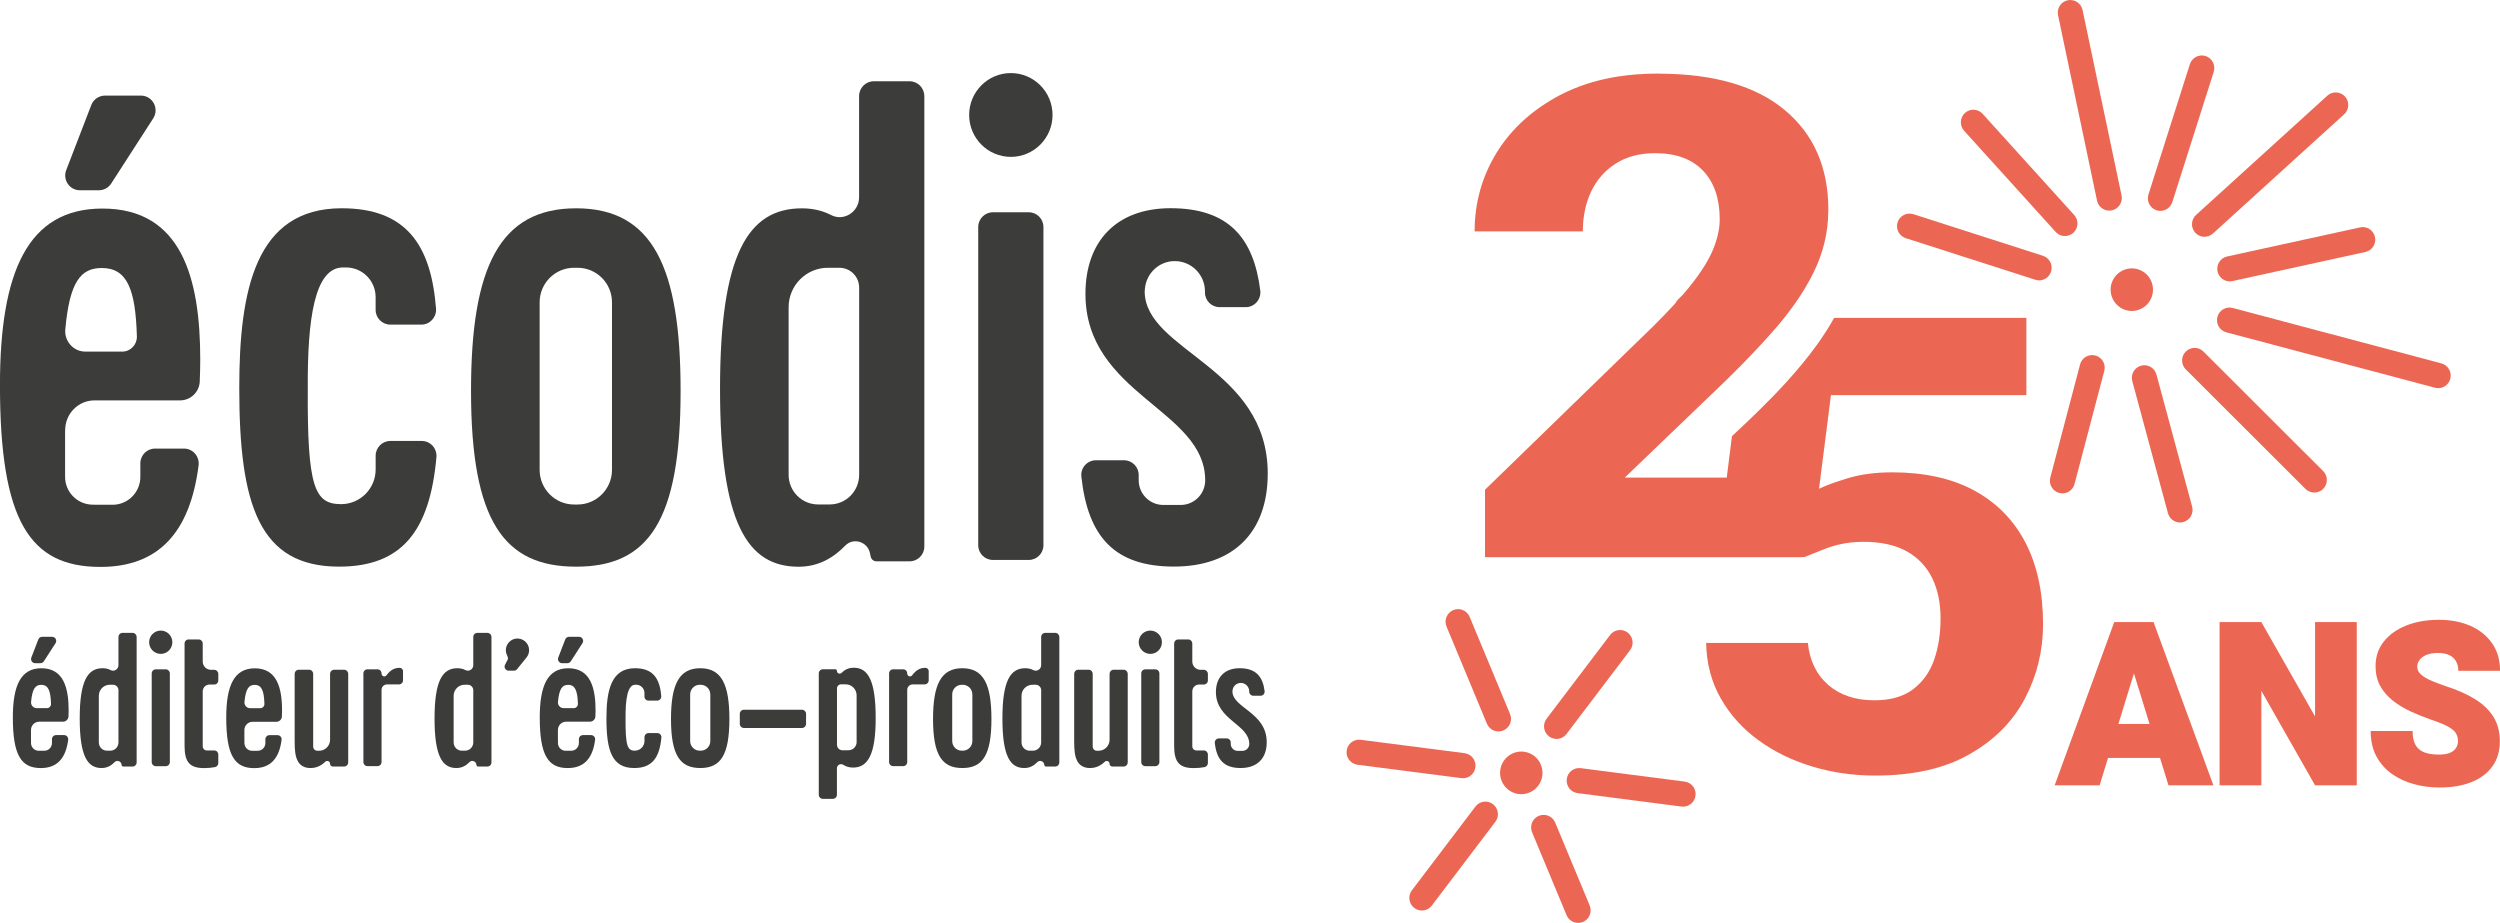
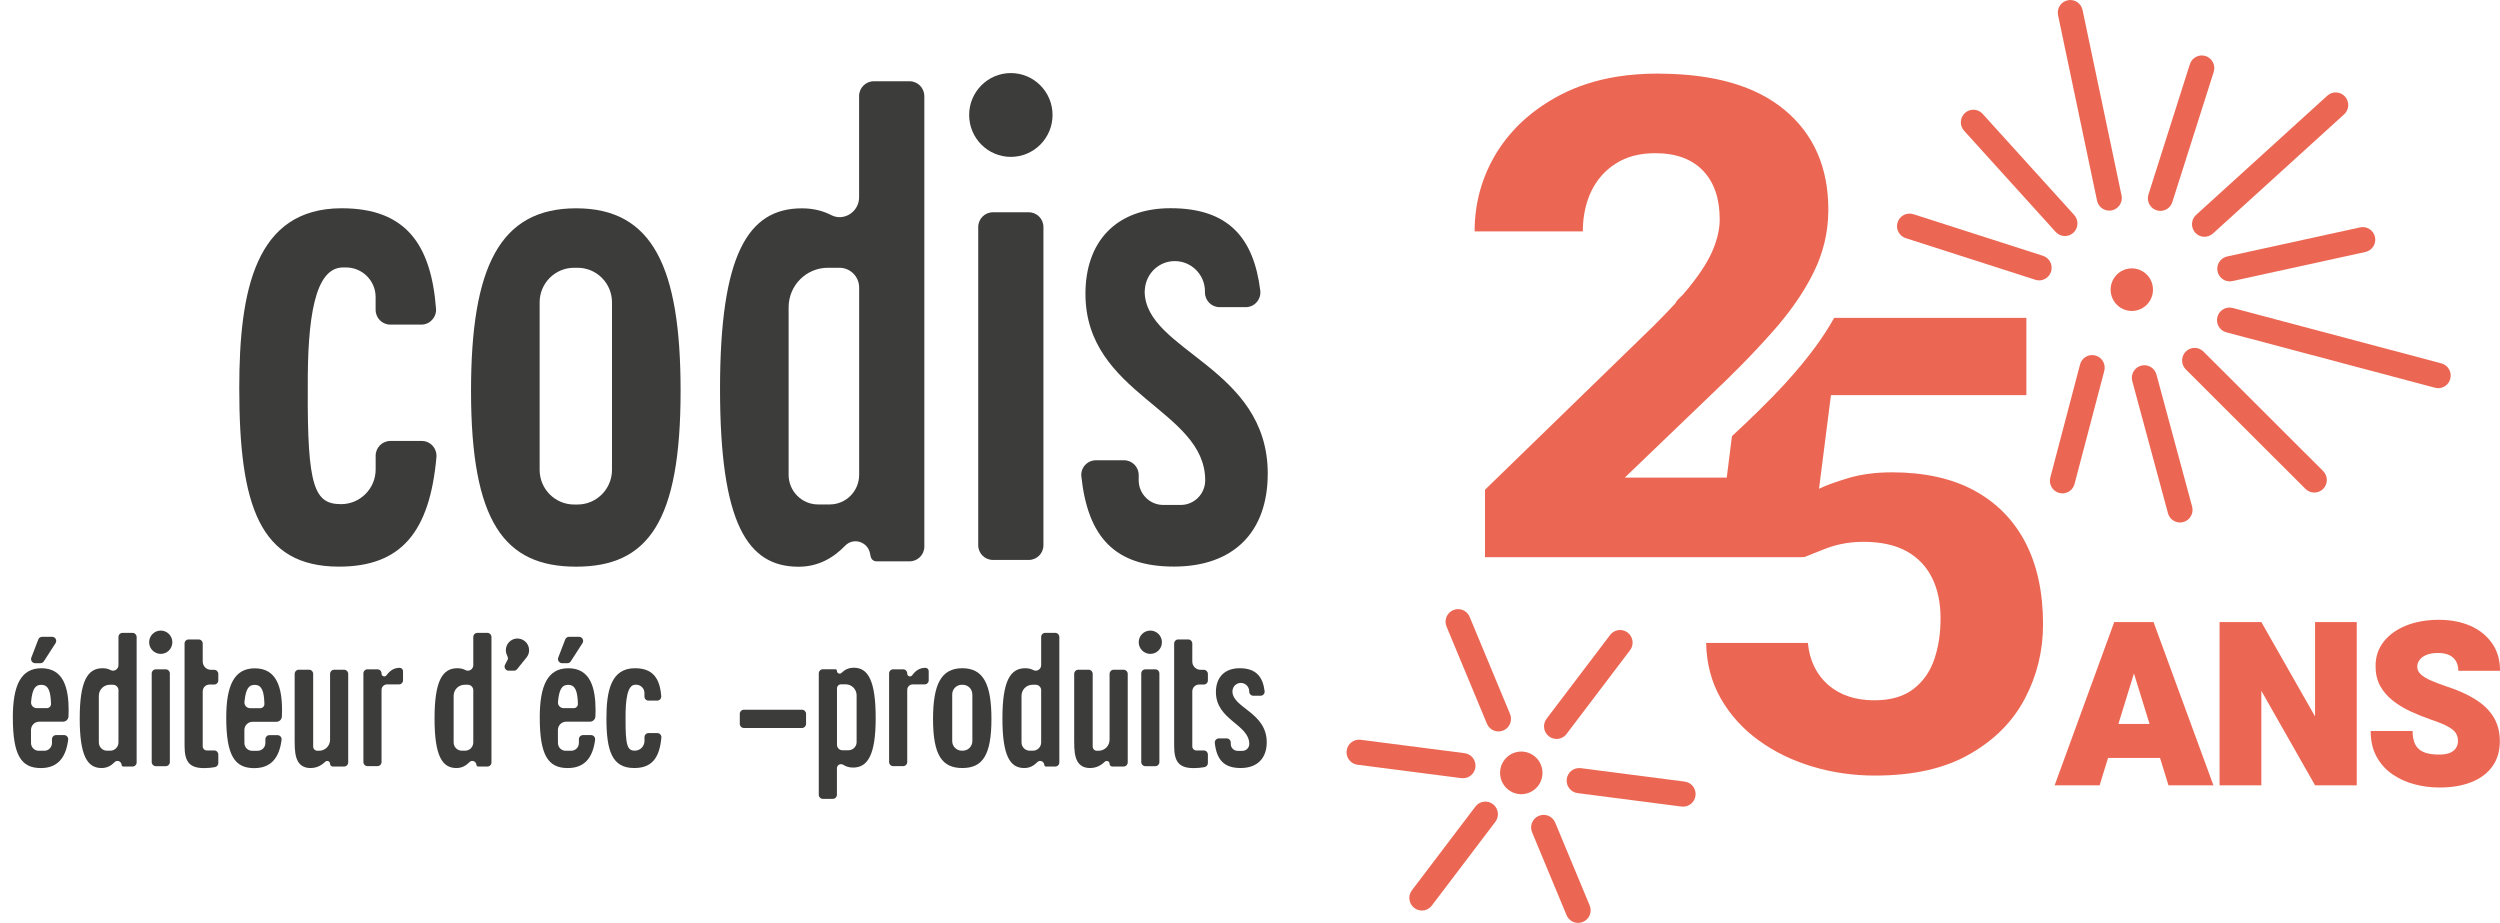
<svg xmlns="http://www.w3.org/2000/svg" width="214" height="79" viewBox="0 0 214 79" fill="none">
  <g clip-path="url(#clip0_441_451)">
-     <path d="M5.59 28.194C5.498 29.21 6.288 30.097 7.305 30.097H10.468C11.173 30.097 11.738 29.5 11.717 28.794C11.604 24.768 10.885 22.942 8.716 22.942C6.922 22.942 5.958 24.099 5.59 28.194ZM5.667 14.565L7.815 8.99C8.003 8.504 8.47 8.183 8.988 8.183H12.061C13.057 8.183 13.659 9.292 13.115 10.134L9.519 15.71C9.287 16.068 8.89 16.286 8.465 16.286H6.84C5.955 16.286 5.35 15.394 5.667 14.565ZM5.572 39.629V40.821C5.572 42.106 6.587 43.147 7.852 43.197C8.003 43.202 8.151 43.208 8.317 43.208H9.651C10.956 43.2 12.013 42.135 12.013 40.823V39.663C12.013 38.965 12.576 38.399 13.271 38.399H15.754C16.518 38.399 17.099 39.084 16.999 39.846C16.267 45.544 13.601 48.528 8.597 48.528C2.563 48.528 -0.003 44.636 -0.003 32.962C-0.003 23.231 2.391 17.852 8.769 17.852C15.546 17.852 17.141 23.805 17.141 30.785C17.141 31.353 17.125 31.993 17.099 32.649C17.065 33.557 16.32 34.273 15.414 34.273H8.092C6.692 34.273 5.58 35.423 5.58 36.814L5.572 36.809V39.626H5.569L5.572 39.629Z" fill="#3C3C3B" />
    <path d="M37.358 39.145C36.787 45.464 34.396 48.504 29.023 48.504C22.19 48.504 20.481 43.237 20.481 33.222C20.481 24.867 21.847 17.828 29.25 17.828C34.734 17.828 36.896 20.919 37.324 26.415C37.382 27.15 36.803 27.787 36.069 27.787H33.411C32.716 27.787 32.153 27.222 32.153 26.523V25.435C32.153 24.03 31.02 22.894 29.622 22.894H29.363C26.914 22.894 26.312 27.333 26.346 33.225C26.296 41.697 26.919 43.155 29.197 43.155C30.832 43.155 32.156 41.824 32.156 40.181V39.01C32.156 38.312 32.719 37.746 33.413 37.746H36.106C36.851 37.746 37.427 38.399 37.358 39.145Z" fill="#3C3C3B" />
    <path d="M52.386 25.878C52.386 24.246 51.07 22.921 49.443 22.921H49.139C47.511 22.921 46.193 24.246 46.193 25.881V40.221C46.193 41.856 47.514 43.187 49.144 43.187H49.435C51.062 43.187 52.386 41.859 52.386 40.221V25.878ZM58.259 33.456C58.259 44.673 55.469 48.507 49.318 48.507C43.168 48.507 40.32 44.673 40.32 33.456C40.32 22.868 42.769 17.831 49.318 17.831C55.868 17.831 58.259 22.868 58.259 33.456Z" fill="#3C3C3B" />
    <path d="M73.543 24.984V24.615C73.543 23.68 72.787 22.921 71.855 22.921H70.869C69.012 22.921 67.506 24.434 67.506 26.3V40.646C67.506 42.045 68.634 43.181 70.029 43.181H71.02C72.412 43.181 73.543 42.045 73.543 40.646V24.981V24.984ZM79.123 8.223V46.784C79.123 47.485 78.56 48.05 77.863 48.05H75.028C74.79 48.05 74.587 47.886 74.534 47.655L74.465 47.334C74.251 46.362 73.044 45.993 72.354 46.704C71.337 47.753 70.053 48.512 68.357 48.512C63.971 48.512 61.635 44.793 61.635 33.288C61.635 21.784 64.026 17.834 68.639 17.834C69.62 17.834 70.439 18.046 71.147 18.41C72.24 18.975 73.538 18.126 73.538 16.894V8.223C73.538 7.522 74.1 6.956 74.798 6.956H77.86C78.555 6.956 79.12 7.522 79.12 8.223" fill="#3C3C3B" />
    <path d="M89.318 19.432V46.672C89.318 47.368 88.756 47.931 88.063 47.931H84.991C84.299 47.931 83.736 47.368 83.736 46.672V19.432C83.736 18.736 84.299 18.171 84.991 18.171H88.063C88.756 18.171 89.318 18.736 89.318 19.432ZM82.959 9.842C82.959 7.861 84.558 6.255 86.528 6.255C88.499 6.255 90.098 7.861 90.098 9.842C90.098 11.823 88.499 13.429 86.528 13.429C84.558 13.429 82.959 11.823 82.959 9.842Z" fill="#3C3C3B" />
    <path d="M108.518 40.545C108.518 45.581 105.556 48.499 100.489 48.499C95.421 48.499 93.12 45.971 92.563 40.781C92.484 40.04 93.075 39.398 93.815 39.398H96.217C96.909 39.398 97.472 39.963 97.472 40.659V41.105C97.472 42.276 98.415 43.224 99.58 43.224H101.067C102.227 43.224 103.165 42.278 103.165 41.115C103.165 35.049 92.914 33.79 92.914 25.148C92.914 20.685 95.532 17.823 100.203 17.823C105.21 17.823 107.318 20.412 107.878 24.859C107.976 25.616 107.395 26.293 106.634 26.293H104.399C103.707 26.293 103.144 25.73 103.144 25.031V24.938C103.144 23.51 101.982 22.35 100.56 22.35C99.226 22.35 98.14 23.375 98.008 24.681C97.995 24.758 97.984 24.96 97.984 24.97C98.053 30.081 108.515 31.417 108.52 40.545" fill="#3C3C3B" />
    <path d="M2.655 63.272V63.604C2.655 63.962 2.938 64.251 3.289 64.265C3.332 64.265 3.371 64.265 3.419 64.265H3.791C4.156 64.265 4.449 63.967 4.449 63.601V63.277C4.449 63.083 4.605 62.924 4.798 62.924H5.49C5.704 62.924 5.865 63.115 5.836 63.328C5.633 64.915 4.89 65.746 3.495 65.746C1.815 65.746 1.099 64.663 1.099 61.411C1.099 58.7 1.765 57.202 3.543 57.202C5.429 57.202 5.876 58.862 5.876 60.805C5.876 60.965 5.871 61.142 5.863 61.326C5.852 61.578 5.646 61.777 5.392 61.777H3.353C2.962 61.777 2.653 62.098 2.653 62.486V63.269L2.655 63.272ZM2.66 60.086C2.634 60.37 2.856 60.617 3.139 60.617H4.018C4.214 60.617 4.373 60.45 4.367 60.253C4.336 59.133 4.135 58.623 3.532 58.623C3.033 58.623 2.764 58.944 2.66 60.086ZM2.682 56.289L3.279 54.736C3.332 54.6 3.461 54.51 3.606 54.51H4.462C4.74 54.51 4.906 54.821 4.756 55.054L3.754 56.608C3.688 56.709 3.58 56.77 3.461 56.77H3.009C2.764 56.77 2.594 56.52 2.682 56.289Z" fill="#3C3C3B" />
    <path d="M11.696 54.524V65.263C11.696 65.457 11.54 65.616 11.345 65.616H10.555C10.489 65.616 10.433 65.571 10.417 65.505L10.399 65.414C10.338 65.144 10.003 65.04 9.812 65.239C9.53 65.531 9.17 65.744 8.697 65.744C7.477 65.744 6.824 64.708 6.824 61.504C6.824 58.299 7.49 57.2 8.777 57.2C9.049 57.2 9.279 57.258 9.474 57.362C9.778 57.518 10.14 57.282 10.14 56.94V54.526C10.14 54.332 10.296 54.173 10.491 54.173H11.345C11.538 54.173 11.696 54.332 11.696 54.526V54.524ZM10.143 59.191V59.087C10.143 58.827 9.931 58.615 9.672 58.615H9.398C8.88 58.615 8.46 59.037 8.46 59.557V63.553C8.46 63.944 8.774 64.26 9.162 64.26H9.437C9.826 64.26 10.14 63.944 10.14 63.553V59.191H10.143Z" fill="#3C3C3B" />
    <path d="M12.766 54.975C12.766 54.423 13.213 53.977 13.76 53.977C14.306 53.977 14.753 54.423 14.753 54.975C14.753 55.527 14.309 55.973 13.76 55.973C13.21 55.973 12.766 55.524 12.766 54.975ZM14.539 57.646V65.234C14.539 65.428 14.383 65.584 14.19 65.584H13.334C13.141 65.584 12.986 65.428 12.986 65.234V57.646C12.986 57.452 13.141 57.295 13.334 57.295H14.19C14.383 57.295 14.539 57.452 14.539 57.646Z" fill="#3C3C3B" />
    <path d="M17.353 59.178V63.888C17.353 64.082 17.509 64.238 17.701 64.238H18.338C18.531 64.238 18.687 64.395 18.687 64.589V65.319C18.687 65.489 18.565 65.635 18.399 65.666C18.103 65.72 17.805 65.749 17.48 65.749C16.243 65.749 15.799 65.239 15.799 63.853V55.086C15.799 54.892 15.955 54.736 16.148 54.736H17.004C17.197 54.736 17.353 54.892 17.353 55.086V56.629C17.353 57.019 17.667 57.335 18.055 57.335H18.335C18.528 57.335 18.687 57.492 18.687 57.686V58.246C18.687 58.44 18.531 58.596 18.335 58.596H17.934C17.612 58.596 17.353 58.859 17.353 59.18V59.178Z" fill="#3C3C3B" />
    <path d="M20.922 63.275V63.606C20.922 63.965 21.205 64.254 21.556 64.267C21.598 64.267 21.638 64.267 21.686 64.267C21.691 64.267 21.878 64.267 22.058 64.267C22.423 64.267 22.716 63.97 22.716 63.604V63.28C22.716 63.086 22.872 62.929 23.065 62.929H23.757C23.971 62.929 24.132 63.12 24.103 63.333C23.9 64.921 23.157 65.752 21.762 65.752C20.082 65.752 19.366 64.668 19.366 61.416C19.366 58.705 20.032 57.208 21.81 57.208C23.696 57.208 24.143 58.864 24.143 60.811C24.143 60.97 24.137 61.148 24.13 61.331C24.119 61.583 23.913 61.785 23.659 61.785H21.62C21.229 61.785 20.919 62.106 20.919 62.491V63.275H20.922ZM20.925 60.089C20.898 60.373 21.12 60.62 21.403 60.62H22.285C22.481 60.62 22.639 60.455 22.634 60.256C22.602 59.135 22.402 58.626 21.799 58.626C21.3 58.626 21.03 58.95 20.927 60.089H20.925Z" fill="#3C3C3B" />
    <path d="M29.805 65.263C29.805 65.46 29.646 65.616 29.453 65.616H28.489C28.357 65.616 28.251 65.507 28.251 65.377C28.251 65.165 27.997 65.059 27.844 65.205C27.466 65.563 27.07 65.743 26.571 65.743C26.071 65.743 25.715 65.537 25.509 65.186C25.271 64.756 25.223 64.246 25.223 63.434V57.688C25.223 57.489 25.384 57.327 25.58 57.327H26.452C26.65 57.327 26.808 57.489 26.808 57.688V63.909C26.808 64.105 26.967 64.265 27.163 64.265H27.316C27.834 64.265 28.254 63.843 28.254 63.322V57.688C28.254 57.489 28.415 57.327 28.61 57.327H29.448C29.646 57.327 29.807 57.489 29.807 57.688V65.266L29.805 65.263Z" fill="#3C3C3B" />
    <path d="M34.499 57.452V58.233C34.499 58.429 34.343 58.586 34.148 58.586H33.128C32.869 58.586 32.66 58.795 32.66 59.056V65.229C32.66 65.425 32.502 65.582 32.309 65.582H31.458C31.263 65.582 31.107 65.422 31.107 65.229V57.643C31.107 57.449 31.263 57.293 31.456 57.293H32.312C32.505 57.293 32.66 57.449 32.66 57.643V57.664C32.66 57.89 32.949 57.988 33.083 57.805C33.384 57.396 33.725 57.165 34.217 57.165C34.373 57.165 34.499 57.293 34.499 57.449V57.452Z" fill="#3C3C3B" />
    <path d="M42.069 54.524V65.263C42.069 65.457 41.913 65.616 41.717 65.616H40.927C40.861 65.616 40.806 65.571 40.79 65.505L40.772 65.414C40.711 65.144 40.375 65.04 40.185 65.239C39.902 65.531 39.543 65.744 39.07 65.744C37.849 65.744 37.197 64.708 37.197 61.504C37.197 58.299 37.863 57.2 39.149 57.2C39.421 57.2 39.651 57.258 39.847 57.362C40.151 57.518 40.513 57.282 40.513 56.94V54.526C40.513 54.332 40.668 54.173 40.864 54.173H41.717C41.91 54.173 42.069 54.332 42.069 54.526V54.524ZM40.515 59.191V59.087C40.515 58.827 40.304 58.615 40.045 58.615H39.77C39.252 58.615 38.832 59.037 38.832 59.557V63.553C38.832 63.944 39.147 64.26 39.535 64.26H39.81C40.198 64.26 40.513 63.944 40.513 63.553V59.191H40.515Z" fill="#3C3C3B" />
    <path d="M45.081 56.263C45.081 56.263 45.073 56.276 45.07 56.281L44.288 57.25C44.222 57.351 44.114 57.412 43.995 57.412H43.543C43.297 57.412 43.128 57.163 43.215 56.932L43.466 56.446C43.514 56.324 43.443 56.186 43.39 56.066C43.31 55.894 43.279 55.692 43.316 55.482C43.384 55.076 43.717 54.741 44.121 54.672C44.748 54.566 45.292 55.047 45.292 55.657C45.292 55.886 45.213 56.095 45.083 56.265L45.081 56.263Z" fill="#3C3C3B" />
    <path d="M47.76 63.272V63.604C47.76 63.962 48.042 64.251 48.394 64.265C48.436 64.265 48.476 64.265 48.523 64.265H48.896C49.26 64.265 49.553 63.967 49.553 63.601V63.277C49.553 63.083 49.709 62.924 49.902 62.924H50.594C50.808 62.924 50.97 63.115 50.941 63.328C50.737 64.915 49.995 65.746 48.6 65.746C46.919 65.746 46.203 64.663 46.203 61.411C46.203 58.7 46.869 57.202 48.647 57.202C50.534 57.202 50.98 58.862 50.98 60.805C50.98 60.965 50.975 61.142 50.967 61.326C50.956 61.578 50.75 61.777 50.497 61.777H48.457C48.066 61.777 47.757 62.098 47.757 62.486V63.269L47.76 63.272ZM47.762 60.086C47.736 60.37 47.958 60.617 48.24 60.617H49.12C49.316 60.617 49.474 60.45 49.469 60.253C49.437 59.133 49.236 58.623 48.634 58.623C48.135 58.623 47.865 58.944 47.762 60.086ZM47.786 56.289L48.383 54.736C48.436 54.6 48.565 54.51 48.711 54.51H49.567C49.844 54.51 50.011 54.821 49.86 55.054L48.859 56.608C48.793 56.709 48.684 56.77 48.565 56.77H48.114C47.868 56.77 47.699 56.52 47.786 56.289Z" fill="#3C3C3B" />
    <path d="M56.613 63.136C56.454 64.897 55.789 65.743 54.291 65.743C52.388 65.743 51.91 64.278 51.91 61.488C51.91 59.159 52.291 57.2 54.354 57.2C55.881 57.2 56.483 58.06 56.602 59.592C56.618 59.796 56.457 59.974 56.254 59.974H55.514C55.321 59.974 55.165 59.818 55.165 59.624V59.321C55.165 58.931 54.851 58.612 54.46 58.612H54.388C53.707 58.612 53.538 59.849 53.548 61.49C53.535 63.85 53.707 64.257 54.343 64.257C54.798 64.257 55.168 63.885 55.168 63.428V63.102C55.168 62.908 55.324 62.751 55.517 62.751H56.267C56.476 62.751 56.634 62.934 56.616 63.142L56.613 63.136Z" fill="#3C3C3B" />
-     <path d="M62.436 61.551C62.436 64.676 61.659 65.743 59.944 65.743C58.23 65.743 57.437 64.676 57.437 61.551C57.437 58.602 58.119 57.2 59.944 57.2C61.77 57.2 62.436 58.602 62.436 61.551ZM60.8 59.441C60.8 58.984 60.433 58.617 59.981 58.617H59.897C59.445 58.617 59.078 58.986 59.078 59.441V63.434C59.078 63.89 59.445 64.259 59.9 64.259H59.981C60.436 64.259 60.803 63.89 60.803 63.434V59.441H60.8Z" fill="#3C3C3B" />
    <path d="M63.678 60.752H68.647C68.84 60.752 68.999 60.911 68.999 61.105V61.963C68.999 62.157 68.84 62.316 68.647 62.316H63.678C63.485 62.316 63.326 62.157 63.326 61.963V61.105C63.326 60.911 63.485 60.752 63.678 60.752Z" fill="#3C3C3B" />
    <path d="M74.959 61.464C74.959 64.589 74.293 65.704 73.022 65.704C72.682 65.704 72.417 65.616 72.193 65.473C71.955 65.319 71.641 65.478 71.641 65.762V68.029C71.641 68.226 71.482 68.383 71.289 68.383H70.439C70.243 68.383 70.087 68.223 70.087 68.029V57.64C70.087 57.447 70.246 57.287 70.439 57.287H71.503C71.58 57.287 71.641 57.351 71.641 57.425V57.433C71.641 57.643 71.892 57.741 72.042 57.593C72.312 57.322 72.647 57.157 73.086 57.157C74.306 57.157 74.959 58.259 74.959 61.464ZM73.326 63.516V59.52C73.326 59 72.906 58.578 72.388 58.578H71.995C71.802 58.578 71.646 58.734 71.646 58.928V63.752C71.646 64.013 71.855 64.222 72.114 64.222H72.626C73.014 64.222 73.329 63.906 73.329 63.516H73.326Z" fill="#3C3C3B" />
    <path d="M79.498 57.452V58.233C79.498 58.429 79.34 58.586 79.147 58.586H78.127C77.868 58.586 77.659 58.795 77.659 59.056V65.229C77.659 65.425 77.501 65.582 77.308 65.582H76.457C76.262 65.582 76.106 65.422 76.106 65.229V57.643C76.106 57.449 76.262 57.293 76.454 57.293H77.31C77.503 57.293 77.659 57.449 77.659 57.643V57.664C77.659 57.89 77.947 57.988 78.082 57.805C78.383 57.396 78.724 57.165 79.215 57.165C79.371 57.165 79.498 57.293 79.498 57.449V57.452Z" fill="#3C3C3B" />
    <path d="M84.867 61.551C84.867 64.676 84.09 65.743 82.375 65.743C80.66 65.743 79.868 64.676 79.868 61.551C79.868 58.602 80.549 57.2 82.375 57.2C84.201 57.2 84.867 58.602 84.867 61.551ZM83.231 59.441C83.231 58.984 82.864 58.617 82.412 58.617H82.328C81.876 58.617 81.509 58.986 81.509 59.441V63.434C81.509 63.89 81.876 64.259 82.33 64.259H82.412C82.867 64.259 83.234 63.89 83.234 63.434V59.441H83.231Z" fill="#3C3C3B" />
    <path d="M90.679 54.524V65.263C90.679 65.457 90.523 65.616 90.328 65.616H89.538C89.472 65.616 89.416 65.571 89.4 65.505L89.382 65.414C89.321 65.144 88.986 65.04 88.795 65.239C88.513 65.531 88.153 65.744 87.68 65.744C86.46 65.744 85.807 64.708 85.807 61.504C85.807 58.299 86.473 57.2 87.76 57.2C88.032 57.2 88.262 57.258 88.457 57.362C88.761 57.518 89.123 57.282 89.123 56.94V54.526C89.123 54.332 89.279 54.173 89.474 54.173H90.328C90.52 54.173 90.679 54.332 90.679 54.526V54.524ZM89.126 59.191V59.087C89.126 58.827 88.914 58.615 88.655 58.615H88.38C87.863 58.615 87.442 59.037 87.442 59.557V63.553C87.442 63.944 87.757 64.26 88.145 64.26H88.42C88.808 64.26 89.123 63.944 89.123 63.553V59.191H89.126Z" fill="#3C3C3B" />
    <path d="M96.531 65.263C96.531 65.46 96.373 65.616 96.18 65.616H95.215C95.083 65.616 94.978 65.507 94.978 65.377C94.978 65.165 94.724 65.059 94.571 65.205C94.193 65.563 93.797 65.743 93.297 65.743C92.798 65.743 92.441 65.537 92.235 65.186C91.997 64.756 91.95 64.246 91.95 63.434V57.688C91.95 57.489 92.111 57.327 92.306 57.327H93.178C93.376 57.327 93.535 57.489 93.535 57.688V63.909C93.535 64.105 93.694 64.265 93.889 64.265H94.042C94.56 64.265 94.98 63.843 94.98 63.322V57.688C94.98 57.489 95.141 57.327 95.337 57.327H96.174C96.373 57.327 96.534 57.489 96.534 57.688V65.266L96.531 65.263Z" fill="#3C3C3B" />
    <path d="M97.474 54.975C97.474 54.423 97.921 53.977 98.468 53.977C99.014 53.977 99.461 54.423 99.461 54.975C99.461 55.527 99.017 55.973 98.468 55.973C97.918 55.973 97.474 55.524 97.474 54.975ZM99.244 57.646V65.234C99.244 65.428 99.088 65.584 98.896 65.584H98.04C97.847 65.584 97.691 65.428 97.691 65.234V57.646C97.691 57.452 97.847 57.295 98.04 57.295H98.896C99.088 57.295 99.244 57.452 99.244 57.646Z" fill="#3C3C3B" />
    <path d="M102.061 59.178V63.888C102.061 64.082 102.217 64.238 102.41 64.238H103.046C103.239 64.238 103.395 64.395 103.395 64.589V65.319C103.395 65.489 103.273 65.635 103.107 65.666C102.811 65.72 102.513 65.749 102.188 65.749C100.951 65.749 100.507 65.239 100.507 63.853V55.086C100.507 54.892 100.663 54.736 100.856 54.736H101.712C101.905 54.736 102.061 54.892 102.061 55.086V56.629C102.061 57.019 102.375 57.335 102.764 57.335H103.044C103.236 57.335 103.395 57.492 103.395 57.686V58.246C103.395 58.44 103.239 58.596 103.044 58.596H102.642C102.32 58.596 102.061 58.859 102.061 59.18V59.178Z" fill="#3C3C3B" />
    <path d="M108.433 63.527C108.433 64.928 107.609 65.743 106.196 65.743C104.782 65.743 104.143 65.04 103.987 63.593C103.966 63.389 104.129 63.208 104.336 63.208H105.004C105.197 63.208 105.353 63.365 105.353 63.559V63.683C105.353 64.01 105.614 64.273 105.939 64.273H106.354C106.676 64.273 106.938 64.01 106.938 63.686C106.938 61.997 104.082 61.644 104.082 59.239C104.082 57.996 104.811 57.2 106.114 57.2C107.509 57.2 108.095 57.919 108.251 59.159C108.277 59.369 108.116 59.557 107.905 59.557H107.281C107.089 59.557 106.933 59.401 106.933 59.207C106.933 59.207 106.933 59.188 106.933 59.18C106.933 58.782 106.61 58.458 106.214 58.458C105.841 58.458 105.54 58.742 105.503 59.106C105.501 59.127 105.495 59.183 105.495 59.186C105.514 60.609 108.428 60.98 108.431 63.524L108.433 63.527Z" fill="#3C3C3B" />
    <path d="M129.26 61.118L125.802 52.803C125.575 52.253 124.946 51.996 124.399 52.224C123.852 52.452 123.593 53.084 123.823 53.634L127.281 61.949C127.453 62.364 127.852 62.611 128.272 62.611C128.409 62.611 128.55 62.584 128.684 62.528C129.231 62.3 129.49 61.668 129.26 61.118Z" fill="#EC6753" />
    <path d="M125.234 66.617C125.765 66.617 126.227 66.219 126.296 65.677C126.37 65.088 125.955 64.546 125.369 64.472L116.473 63.325C115.881 63.253 115.347 63.667 115.273 64.257C115.199 64.846 115.614 65.388 116.201 65.462L125.096 66.609C125.144 66.614 125.189 66.617 125.234 66.617Z" fill="#EC6753" />
    <path d="M133.125 70.414C132.898 69.864 132.269 69.607 131.723 69.835C131.176 70.063 130.917 70.695 131.147 71.245L134.098 78.339C134.269 78.753 134.668 79 135.089 79C135.226 79 135.366 78.974 135.501 78.918C136.048 78.689 136.306 78.058 136.077 77.508L133.125 70.414Z" fill="#EC6753" />
    <path d="M144.209 66.904L135.313 65.754C134.719 65.682 134.188 66.094 134.114 66.686C134.037 67.275 134.454 67.817 135.041 67.891L143.937 69.041C143.984 69.046 144.029 69.049 144.074 69.049C144.605 69.049 145.067 68.653 145.136 68.109C145.213 67.519 144.795 66.978 144.209 66.904Z" fill="#EC6753" />
    <path d="M133.242 63.253C133.564 63.253 133.884 63.107 134.095 62.828L139.532 55.66C139.892 55.187 139.802 54.51 139.329 54.149C138.859 53.788 138.185 53.881 137.826 54.353L132.388 61.522C132.029 61.995 132.119 62.672 132.592 63.033C132.787 63.181 133.015 63.253 133.242 63.253Z" fill="#EC6753" />
    <path d="M127.799 68.837C127.329 68.475 126.655 68.568 126.296 69.041L120.859 76.21C120.499 76.682 120.589 77.359 121.062 77.72C121.258 77.869 121.485 77.941 121.712 77.941C122.034 77.941 122.354 77.794 122.565 77.516L128.003 70.347C128.362 69.875 128.272 69.198 127.799 68.837Z" fill="#EC6753" />
    <path d="M132.005 65.818C131.818 64.828 130.869 64.177 129.884 64.365C128.898 64.554 128.251 65.507 128.439 66.498C128.626 67.488 129.575 68.138 130.56 67.95C131.546 67.761 132.193 66.808 132.005 65.818Z" fill="#EC6753" />
    <path d="M179.506 17.175C179.609 17.661 180.019 17.998 180.489 18.027C180.584 18.033 180.682 18.027 180.777 18.006C181.355 17.884 181.728 17.311 181.604 16.729L178.267 0.855C178.143 0.271 177.572 -0.098 176.996 0.024C176.417 0.146 176.045 0.719 176.169 1.301L179.506 17.175Z" fill="#EC6753" />
    <path d="M177.551 18.404L169.712 9.744C169.313 9.303 168.637 9.271 168.198 9.672C167.76 10.073 167.728 10.755 168.127 11.193L175.966 19.854C176.161 20.069 176.423 20.189 176.692 20.204C176.962 20.221 177.258 20.13 177.48 19.926C177.918 19.525 177.95 18.843 177.551 18.404Z" fill="#EC6753" />
    <path d="M174.877 21.896L163.781 18.333C163.221 18.155 162.613 18.466 162.433 19.031C162.254 19.597 162.565 20.205 163.128 20.385L174.225 23.948C174.312 23.975 174.399 23.993 174.483 23.999C174.962 24.028 175.419 23.73 175.572 23.25C175.752 22.684 175.44 22.076 174.877 21.896Z" fill="#EC6753" />
    <path d="M189.81 27.129C189.659 27.705 190 28.294 190.573 28.446L208.436 33.19C208.505 33.209 208.576 33.219 208.645 33.225C209.144 33.257 209.614 32.93 209.746 32.423C209.897 31.847 209.556 31.257 208.983 31.106L191.12 26.361C190.547 26.213 189.96 26.553 189.81 27.129Z" fill="#EC6753" />
    <path d="M198.04 42.161C198.338 42.18 198.642 42.074 198.867 41.846C199.284 41.423 199.281 40.741 198.861 40.322L188.616 30.092C188.195 29.672 187.516 29.675 187.099 30.097C186.682 30.519 186.684 31.202 187.104 31.621L197.35 41.851C197.543 42.042 197.789 42.145 198.04 42.161Z" fill="#EC6753" />
    <path d="M183.276 31.302C182.705 31.459 182.367 32.051 182.523 32.625L185.577 43.93C185.701 44.386 186.1 44.694 186.544 44.724C186.658 44.732 186.774 44.721 186.893 44.687C187.464 44.53 187.802 43.938 187.646 43.364L184.592 32.059C184.436 31.486 183.849 31.143 183.276 31.302Z" fill="#EC6753" />
    <path d="M179.363 30.429C178.79 30.278 178.203 30.62 178.053 31.196L175.506 40.879C175.355 41.455 175.696 42.045 176.269 42.196C176.338 42.215 176.41 42.225 176.478 42.231C176.978 42.263 177.448 41.936 177.58 41.429L180.127 31.746C180.277 31.17 179.937 30.58 179.363 30.429Z" fill="#EC6753" />
    <path d="M189.823 23.237C189.929 23.72 190.338 24.054 190.803 24.084C190.901 24.089 190.999 24.084 191.099 24.06L202.481 21.569C203.059 21.442 203.427 20.868 203.3 20.287C203.173 19.706 202.6 19.337 202.024 19.464L190.642 21.954C190.063 22.082 189.696 22.655 189.823 23.237Z" fill="#EC6753" />
    <path d="M187.908 19.915C188.103 20.133 188.367 20.252 188.637 20.268C188.906 20.284 189.199 20.194 189.424 19.992L200.658 9.786C201.096 9.388 201.131 8.706 200.734 8.265C200.338 7.824 199.659 7.79 199.221 8.188L187.987 18.394C187.548 18.792 187.514 19.474 187.91 19.915H187.908Z" fill="#EC6753" />
    <path d="M184.602 18.001C184.69 18.027 184.777 18.046 184.861 18.051C185.339 18.081 185.797 17.783 185.95 17.303L189.495 6.151C189.675 5.586 189.363 4.978 188.801 4.797C188.24 4.617 187.633 4.93 187.453 5.496L183.908 16.647C183.728 17.212 184.04 17.82 184.602 18.001Z" fill="#EC6753" />
    <path d="M180.771 25.395C181.102 26.346 182.135 26.848 183.081 26.516C184.026 26.184 184.526 25.146 184.195 24.195C183.865 23.245 182.832 22.743 181.886 23.075C180.941 23.407 180.441 24.445 180.771 25.395Z" fill="#EC6753" />
    <path d="M183.4 53.249H180.978L175.878 67.222H179.728L180.449 64.878H184.898L185.62 67.222H189.469L184.343 53.249H183.403H183.4ZM181.337 61.968L182.666 57.648L184 61.968H181.337Z" fill="#EC6753" />
    <path d="M198.169 61.328L193.572 53.249H189.995V67.222H193.572V59.138L198.169 67.222H201.738V53.249H198.169V61.328Z" fill="#EC6753" />
    <path d="M211.86 59.844C211.17 59.417 210.325 59.047 209.334 58.729C208.856 58.567 208.439 58.405 208.071 58.243C207.709 58.086 207.427 57.914 207.226 57.725C207.02 57.545 206.917 57.324 206.917 57.078C206.917 56.857 206.98 56.663 207.118 56.488C207.247 56.308 207.44 56.164 207.704 56.061C207.968 55.952 208.296 55.893 208.684 55.893C209.073 55.893 209.419 55.957 209.678 56.087C209.937 56.217 210.122 56.398 210.246 56.626C210.375 56.86 210.433 57.125 210.433 57.423H214.005C214.005 56.515 213.786 55.731 213.334 55.084C212.882 54.431 212.269 53.923 211.485 53.581C210.697 53.23 209.789 53.055 208.764 53.055C207.738 53.055 206.798 53.217 205.984 53.541C205.17 53.865 204.528 54.319 204.055 54.914C203.585 55.503 203.347 56.209 203.347 57.024C203.347 57.672 203.482 58.235 203.746 58.721C204.016 59.202 204.378 59.621 204.83 59.977C205.281 60.333 205.791 60.638 206.357 60.903C206.925 61.164 207.503 61.395 208.103 61.604C208.774 61.83 209.271 62.032 209.598 62.226C209.926 62.414 210.14 62.603 210.243 62.796C210.351 62.985 210.404 63.205 210.404 63.458C210.404 63.651 210.351 63.834 210.248 64.002C210.145 64.177 209.984 64.32 209.746 64.429C209.514 64.533 209.205 64.591 208.811 64.591C208.417 64.591 208.09 64.559 207.804 64.488C207.522 64.424 207.281 64.312 207.089 64.15C206.896 63.994 206.753 63.787 206.663 63.535C206.573 63.274 206.52 62.958 206.52 62.576H202.93C202.93 63.426 203.096 64.156 203.432 64.766C203.767 65.382 204.219 65.882 204.779 66.269C205.34 66.657 205.971 66.949 206.668 67.132C207.371 67.321 208.079 67.411 208.808 67.411C209.86 67.411 210.769 67.262 211.548 66.951C212.322 66.646 212.922 66.195 213.347 65.605C213.773 65.016 213.987 64.291 213.987 63.442C213.987 62.645 213.799 61.952 213.44 61.363C213.078 60.779 212.55 60.274 211.86 59.847V59.844Z" fill="#EC6753" />
    <path d="M168.956 41.965C167.041 40.943 164.703 40.431 161.955 40.431C160.563 40.431 159.305 40.598 158.19 40.93C157.075 41.267 156.251 41.572 155.709 41.838L156.729 33.825H173.458V27.211H157.001C156.571 27.994 156.066 28.767 155.524 29.524C154.724 30.631 153.828 31.701 152.896 32.731C151.374 34.396 149.744 35.952 148.254 37.337L147.81 40.882H139.081L145.398 34.818L146.499 33.761C147.39 32.919 148.227 32.096 149.015 31.3C150.026 30.275 150.948 29.285 151.794 28.326C152.122 27.957 152.439 27.58 152.729 27.211C153.786 25.889 154.637 24.57 155.276 23.253C156.069 21.633 156.476 19.928 156.502 18.155C156.507 18.091 156.507 18.025 156.507 17.961C156.507 14.334 155.258 11.483 152.761 9.409C150.304 7.368 146.766 6.332 142.119 6.306H142.106C142.029 6.3 141.95 6.3 141.873 6.3C140.66 6.3 139.514 6.391 138.425 6.56C136.626 6.853 135.001 7.376 133.546 8.135C131.205 9.367 129.4 10.997 128.129 13.039C126.867 15.086 126.227 17.348 126.227 19.809H135.49C135.49 18.519 135.736 17.38 136.211 16.376C136.695 15.378 137.392 14.581 138.312 14C139.234 13.41 140.354 13.113 141.683 13.113C143.461 13.113 144.83 13.617 145.783 14.616C146.732 15.614 147.207 17 147.207 18.774C147.207 19.544 147.033 20.361 146.684 21.243C146.336 22.124 145.749 23.096 144.917 24.171C144.671 24.495 144.394 24.832 144.085 25.188C144.085 25.188 144.085 25.188 144.085 25.191L143.622 25.655C143.532 25.746 143.464 25.852 143.413 25.963C143.413 25.963 143.413 25.963 143.411 25.966L143.406 25.971C142.851 26.574 142.232 27.214 141.535 27.91L127.115 41.923V47.695H154.248V47.676L154.436 47.695C155.036 47.442 155.313 47.352 156.061 47.047C156.919 46.696 158.026 46.38 159.517 46.38C161.007 46.38 162.269 46.659 163.236 47.203C164.203 47.753 164.925 48.518 165.403 49.503C165.881 50.48 166.111 51.627 166.111 52.936C166.111 54.245 165.931 55.405 165.564 56.467C165.197 57.529 164.592 58.37 163.76 59C162.927 59.629 161.826 59.945 160.452 59.945C158.822 59.945 157.506 59.504 156.499 58.631C155.493 57.757 154.906 56.557 154.753 55.036H146.045C146.077 56.804 146.502 58.392 147.302 59.796C148.108 61.201 149.192 62.401 150.544 63.378C151.897 64.363 153.432 65.106 155.147 65.619C156.861 66.136 158.647 66.389 160.51 66.389C163.76 66.389 166.454 65.786 168.581 64.567C170.716 63.357 172.293 61.769 173.332 59.794C174.37 57.824 174.885 55.705 174.885 53.438C174.885 50.697 174.375 48.353 173.363 46.415C172.343 44.477 170.875 43.001 168.962 41.97L168.956 41.965Z" fill="#EC6753" />
  </g>
  <defs>
    <clipPath id="clip0_441_451">
      <rect width="214" height="79" fill="white" />
    </clipPath>
  </defs>
</svg>